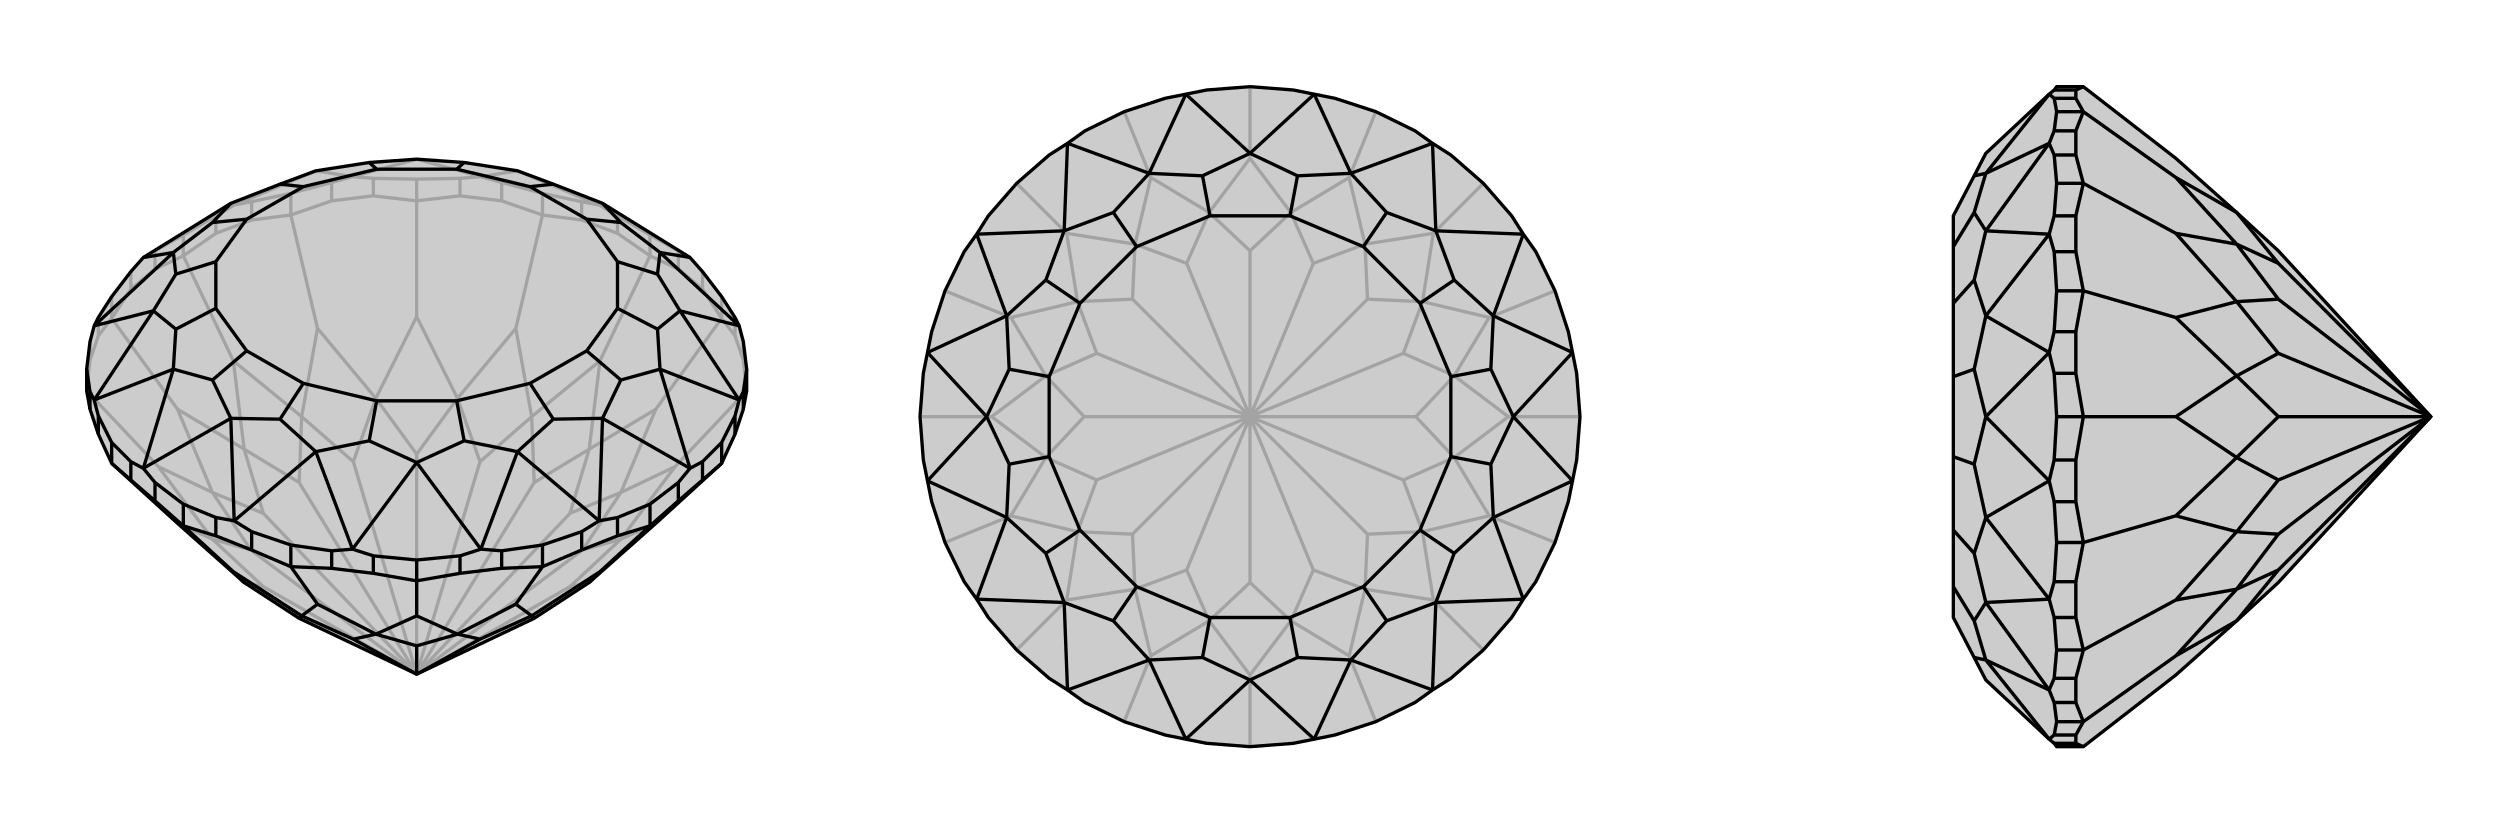
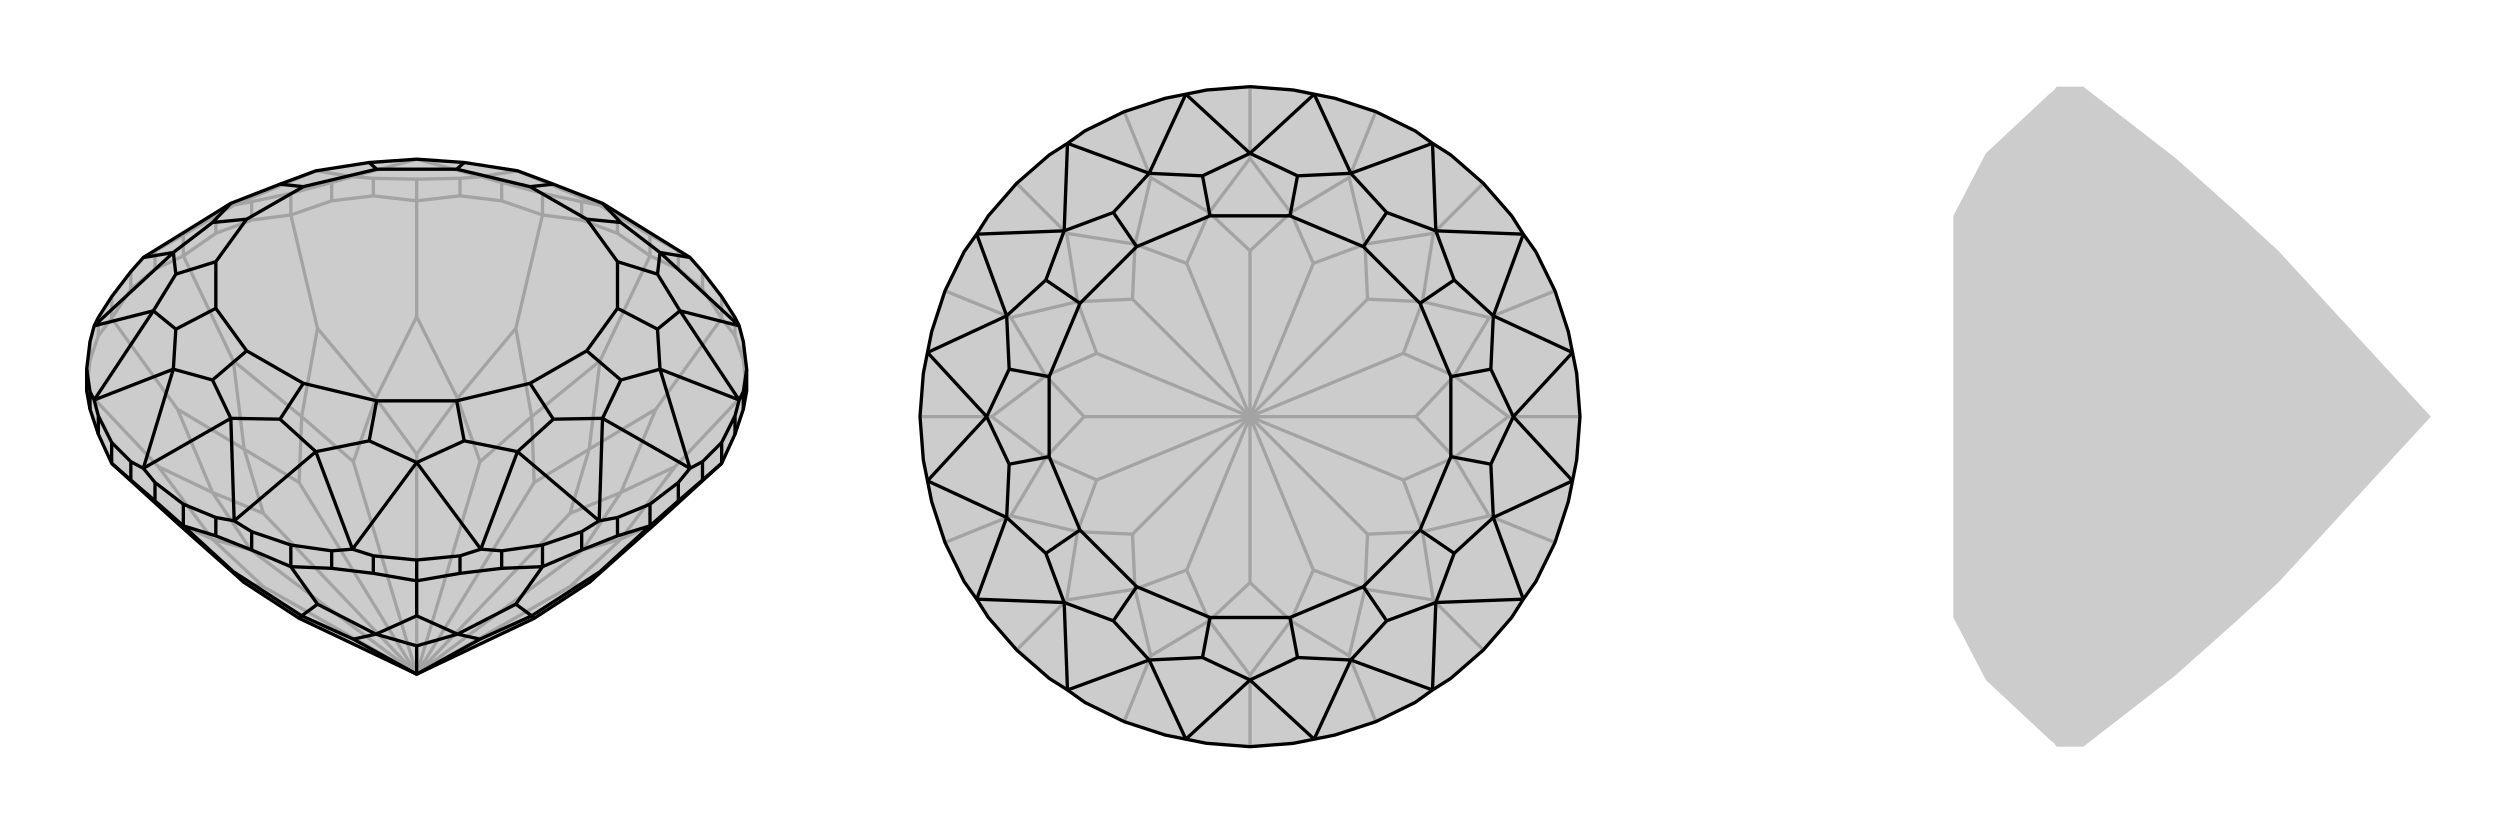
<svg xmlns="http://www.w3.org/2000/svg" viewBox="0 0 3000 1000">
  <g stroke="currentColor" stroke-width="4" fill="none" transform="translate(0 -31)">
    <path fill="currentColor" stroke="none" fill-opacity=".2" d="M882,552L892,522L896,500L896,474L892,441L887,422L882,412L866,387L843,357L828,340L723,275L664,252L621,236L557,226L500,222L443,226L379,236L336,252L277,275L172,340L157,357L134,387L118,412L113,422L108,441L104,474L104,500L108,522L118,552L134,587L213,659L293,730L359,773L500,840L641,773L707,730L787,659L866,587z" />
    <path stroke-opacity=".2" d="M892,463L892,441M882,434L882,412M866,413L866,387M843,378L843,357M814,354L814,332M780,338L780,313M741,311L741,290M698,295L698,273M651,289L651,263M602,272L602,250M552,266L552,245M500,272L500,246M448,266L448,245M398,272L398,250M349,289L349,263M302,295L302,273M259,311L259,290M220,338L220,313M186,354L186,332M157,378L157,357M134,413L134,387M118,434L118,412M108,463L108,441M896,500L892,463M892,463L882,434M882,434L866,413M896,500L810,591M866,413L843,378M843,378L814,354M814,354L780,338M866,413L787,522M780,338L741,311M741,311L698,295M698,295L651,289M780,338L720,464M651,289L602,272M602,272L552,266M552,266L500,272M651,289L619,425M500,272L448,266M448,266L398,272M398,272L349,289M500,272L500,411M349,289L302,295M302,295L259,311M259,311L220,338M349,289L381,425M220,338L186,354M186,354L157,378M157,378L134,413M220,338L280,464M134,413L118,434M118,434L108,463M108,463L104,500M134,413L213,522M104,500L190,591M787,659L745,678M810,591L745,678M810,591L745,622M787,522L745,622M787,522L707,570M720,464L707,570M720,464L638,531M619,425L638,531M619,425L549,509M500,411L549,509M500,411L451,509M381,425L451,509M381,425L362,531M280,464L362,531M280,464L293,570M213,522L293,570M213,522L255,622M190,591L255,622M190,591L255,678M213,659L255,678M707,730L684,735M745,678L684,735M745,678L699,691M500,840L684,735M745,622L699,691M745,622L684,647M500,840L699,691M707,570L684,647M707,570L641,610M500,840L684,647M638,531L641,610M638,531L576,585M500,840L641,610M549,509L576,585M549,509L500,576M500,840L576,585M451,509L500,576M451,509L424,585M500,840L500,576M362,531L424,585M362,531L359,610M500,840L424,585M293,570L359,610M293,570L316,647M500,840L359,610M255,622L316,647M255,622L301,691M500,840L316,647M255,678L301,691M255,678L316,735M500,840L301,691M293,730L316,735M500,840L316,735M814,332L828,340M814,332L780,313M780,313L741,290M741,290L719,277M259,290L281,277M259,290L220,313M220,313L186,332M186,332L172,340M398,250L423,243M398,250L349,263M349,263L302,273M302,273L281,277M552,245L577,243M552,245L500,246M500,246L448,245M448,245L423,243M698,273L719,277M698,273L651,263M651,263L602,250M602,250L577,243M281,277L277,275M281,277L379,236M423,243L379,236M423,243L500,222M577,243L500,222M577,243L621,236M719,277L723,275M719,277L621,236" />
    <path d="M882,552L892,522L896,500L896,474L892,441L887,422L882,412L866,387L843,357L828,340L723,275L664,252L621,236L557,226L500,222L443,226L379,236L336,252L277,275L172,340L157,357L134,387L118,412L113,422L108,441L104,474L104,500L108,522L118,552L134,587L213,659L293,730L359,773L500,840L641,773L707,730L787,659L866,587z" />
    <path d="M259,674L259,652M302,691L302,669M349,711L349,685M398,713L398,692M448,719L448,698M500,728L500,703M552,719L552,698M602,713L602,692M651,711L651,685M698,691L698,669M741,674L741,652M780,662L780,636M814,632L814,610M843,607L843,585M866,587L866,562M882,552L882,530M892,522L892,501M108,522L108,501M118,552L118,530M134,587L134,562M157,607L157,585M220,662L220,636M186,632L186,610M259,674L220,662M259,674L302,691M302,691L349,711M349,711L398,713M398,713L448,719M448,719L500,728M349,711L381,756M500,728L552,719M552,719L602,713M602,713L651,711M500,728L500,770M651,711L698,691M698,691L741,674M741,674L780,662M651,711L619,756M780,662L814,632M814,632L843,607M843,607L866,587M780,662L720,717M134,587L157,607M157,607L186,632M220,662L186,632M220,662L280,717M280,717L362,770M280,717L293,730M381,756L362,770M381,756L451,792M500,770L451,792M500,770L549,792M619,756L549,792M619,756L638,770M720,717L638,770M720,717L707,730M362,770L359,773M362,770L424,798M451,792L424,798M451,792L500,806M424,798L500,840M549,792L500,806M549,792L576,798M500,806L500,840M638,770L576,798M638,770L641,773M576,798L500,840M892,501L887,511M892,501L896,474M843,585L828,593M843,585L866,562M866,562L882,530M882,530L887,511M741,652L719,656M741,652L780,636M780,636L814,610M814,610L828,593M602,692L577,690M602,692L651,685M651,685L698,669M698,669L719,656M448,698L423,690M448,698L500,703M500,703L552,698M552,698L577,690M302,669L281,656M302,669L349,685M349,685L398,692M398,692L423,690M259,652L220,636M259,652L281,656M186,610L172,593M220,636L186,610M118,530L113,511M118,530L134,562M134,562L157,585M157,585L172,593M104,474L108,501M108,501L113,511M828,340L792,334M887,422L792,334M887,422L816,404M887,511L816,404M887,511L792,474M828,593L792,474M828,593L723,533M719,656L723,533M719,656L621,573M577,690L621,573M577,690L500,586M423,690L500,586M423,690L379,573M281,656L379,573M281,656L277,533M172,593L277,533M172,593L208,474M113,511L208,474M113,511L184,404M113,422L184,404M113,422L208,334M172,340L208,334M723,275L745,298M792,334L745,298M792,334L789,360M745,298L704,294M816,404L789,360M816,404L789,426M789,360L741,345M792,474L789,426M792,474L745,487M789,426L741,401M723,533L745,487M723,533L664,534M745,487L704,452M621,573L664,534M621,573L557,560M664,534L636,491M500,586L557,560M500,586L443,560M557,560L548,512M379,573L443,560M379,573L336,534M443,560L452,512M277,533L336,534M277,533L255,487M336,534L364,491M208,474L255,487M208,474L211,426M255,487L296,452M184,404L211,426M184,404L211,360M211,426L259,401M208,334L211,360M208,334L255,298M211,360L259,345M277,275L255,298M255,298L296,294M336,252L364,255M443,226L452,234M664,252L636,255M557,226L548,234M704,294L636,255M704,294L741,345M741,345L741,401M741,401L704,452M704,452L636,491M636,491L548,512M548,512L452,512M452,512L364,491M364,491L296,452M296,452L259,401M259,401L259,345M259,345L296,294M296,294L364,255M364,255L452,234M452,234L548,234M636,255L548,234" />
  </g>
  <g stroke="currentColor" stroke-width="4" fill="none" transform="translate(1000 0)">
    <path fill="currentColor" stroke="none" fill-opacity=".2" d="M500,104L448,108L423,113L398,118L349,134L302,157L281,172L259,186L220,220L186,259L172,281L157,302L134,349L118,398L113,423L108,448L104,500L108,552L113,577L118,602L134,651L157,698L172,719L186,741L220,780L259,814L281,828L302,843L349,866L398,882L423,887L448,892L500,896L552,892L577,887L602,882L651,866L698,843L719,828L741,814L780,780L814,741L828,719L843,698L866,651L882,602L887,577L892,552L896,500L892,448L887,423L882,398L866,349L843,302L828,281L814,259L780,220L741,186L719,172L698,157L651,134L602,118L577,113L552,108z" />
    <path stroke-opacity=".2" d="M651,866L619,787M780,780L720,720M866,651L787,619M896,500L810,500M866,349L787,381M780,220L720,280M651,134L619,213M500,104L500,190M349,134L381,213M220,220L280,280M134,349L213,381M104,500L190,500M134,651L213,619M220,780L280,720M500,896L500,810M349,866L381,787M500,810L549,745M500,810L451,745M619,787L549,745M619,787L638,707M720,720L638,707M720,720L707,638M787,619L707,638M787,619L745,549M810,500L745,549M810,500L745,451M787,381L745,451M787,381L707,362M720,280L707,362M720,280L638,293M619,213L638,293M619,213L549,255M500,190L549,255M500,190L451,255M381,213L451,255M381,213L362,293M280,280L362,293M280,280L293,362M213,381L293,362M213,381L255,451M190,500L255,451M190,500L255,549M213,619L255,549M213,619L293,638M280,720L293,638M280,720L362,707M381,787L362,707M381,787L451,745M549,745L500,699M549,745L576,684M638,707L576,684M638,707L641,641M576,684L500,500M707,638L641,641M707,638L684,576M641,641L500,500M745,549L684,576M745,549L699,500M684,576L500,500M745,451L699,500M745,451L684,424M500,500L699,500M707,362L684,424M707,362L641,359M500,500L684,424M638,293L641,359M638,293L576,316M500,500L641,359M549,255L576,316M549,255L500,301M500,500L576,316M451,255L500,301M451,255L424,316M500,500L500,301M362,293L424,316M362,293L359,359M500,500L424,316M293,362L359,359M293,362L316,424M500,500L359,359M255,451L316,424M255,451L301,500M500,500L316,424M255,549L301,500M255,549L316,576M500,500L301,500M293,638L316,576M293,638L359,641M500,500L316,576M362,707L359,641M362,707L424,684M500,500L359,641M451,745L500,699M451,745L424,684M500,500L500,699M500,500L424,684" />
    <path d="M500,104L448,108L423,113L398,118L349,134L302,157L281,172L259,186L220,220L186,259L172,281L157,302L134,349L118,398L113,423L108,448L104,500L108,552L113,577L118,602L134,651L157,698L172,719L186,741L220,780L259,814L281,828L302,843L349,866L398,882L423,887L448,892L500,896L552,892L577,887L602,882L651,866L698,843L719,828L741,814L780,780L814,741L828,719L843,698L866,651L882,602L887,577L892,552L896,500L892,448L887,423L882,398L866,349L843,302L828,281L814,259L780,220L741,186L719,172L698,157L651,134L602,118L577,113L552,108z" />
    <path d="M577,113L500,184M577,113L621,208M719,172L621,208M719,172L723,277M828,281L723,277M828,281L792,379M887,423L792,379M887,423L816,500M887,577L816,500M887,577L792,621M828,719L792,621M828,719L723,723M719,828L723,723M719,828L621,792M577,887L621,792M577,887L500,816M423,887L500,816M423,887L379,792M281,828L379,792M281,828L277,723M172,719L277,723M172,719L208,621M113,577L208,621M113,577L184,500M113,423L184,500M113,423L208,379M172,281L208,379M172,281L277,277M281,172L277,277M281,172L379,208M423,113L500,184M423,113L379,208M500,184L557,211M500,184L443,211M621,208L557,211M621,208L664,255M557,211L548,259M723,277L664,255M723,277L745,336M664,255L636,296M792,379L745,336M792,379L789,443M745,336L704,364M816,500L789,443M816,500L789,557M789,443L741,452M792,621L789,557M792,621L745,664M789,557L741,548M723,723L745,664M723,723L664,745M745,664L704,636M621,792L664,745M621,792L557,789M664,745L636,704M500,816L557,789M500,816L443,789M557,789L548,741M379,792L443,789M379,792L336,745M443,789L452,741M277,723L336,745M277,723L255,664M336,745L364,704M208,621L255,664M208,621L211,557M255,664L296,636M184,500L211,557M184,500L211,443M211,557L259,548M208,379L211,443M208,379L255,336M211,443L259,452M277,277L255,336M277,277L336,255M255,336L296,364M379,208L336,255M379,208L443,211M443,211L452,259M336,255L364,296M548,259L452,259M548,259L636,296M636,296L704,364M704,364L741,452M741,452L741,548M741,548L704,636M704,636L636,704M636,704L548,741M548,741L452,741M452,741L364,704M364,704L296,636M296,636L259,548M259,548L259,452M259,452L296,364M296,364L364,296M452,259L364,296" />
  </g>
  <g stroke="currentColor" stroke-width="4" fill="none" transform="translate(2000 0)">
    <path fill="currentColor" stroke="none" fill-opacity=".2" d="M611,190L684,255L734,301L917,500L734,699L684,745L611,810L500,896L468,896L465,892L459,887L383,816L369,789L344,741L344,704L344,636L344,548L344,452L344,364L344,296L344,259L369,211L383,184L459,113L465,108L468,104L500,104z" />
-     <path stroke-opacity=".2" d="M491,108L465,108M491,118L465,118M500,134L468,134M491,157L465,157M491,186L465,186M500,220L468,220M491,259L465,259M491,302L465,302M500,349L468,349M491,398L465,398M491,448L465,448M500,500L468,500M491,552L465,552M491,602L465,602M500,651L468,651M491,698L465,698M491,741L465,741M500,780L468,780M491,814L465,814M491,843L465,843M500,866L468,866M491,882L465,882M491,892L465,892M500,104L491,108M491,108L491,118M491,118L500,134M500,134L491,157M491,157L491,186M491,186L500,220M500,134L611,213M500,220L491,259M491,259L491,302M491,302L500,349M500,220L611,280M500,349L491,398M491,398L491,448M491,448L500,500M500,349L611,381M500,500L491,552M491,552L491,602M491,602L500,651M500,500L611,500M500,651L491,698M491,698L491,741M491,741L500,780M500,651L611,619M500,780L491,814M491,814L491,843M491,843L500,866M500,780L611,720M500,866L491,882M491,882L491,892M500,896L491,892M500,866L611,787M611,213L684,255M611,213L684,293M611,280L684,293M611,280L684,362M611,381L684,362M611,381L684,451M611,500L684,451M611,500L684,549M611,619L684,549M611,619L684,638M611,720L684,638M611,720L684,707M611,787L684,707M611,787L684,745M684,255L734,316M684,293L734,316M684,293L734,359M917,500L734,316M684,362L734,359M684,362L734,424M917,500L734,359M684,451L734,424M684,451L734,500M917,500L734,424M684,549L734,500M684,549L734,576M917,500L734,500M684,638L734,576M684,638L734,641M917,500L734,576M684,707L734,641M684,707L734,684M917,500L734,641M684,745L734,684M917,500L734,684M465,843L459,828M465,843L468,866M468,866L465,882M465,882L459,887M465,741L459,719M465,741L468,780M468,780L465,814M465,814L459,828M465,602L459,577M465,602L468,651M468,651L465,698M465,698L459,719M465,448L459,423M465,448L468,500M468,500L465,552M465,552L459,577M465,302L459,281M465,302L468,349M468,349L465,398M465,398L459,423M465,186L459,172M465,186L468,220M468,220L465,259M465,259L459,281M465,118L459,113M465,118L468,134M468,134L465,157M465,157L459,172M459,887L383,792M459,828L383,792M459,828L383,723M459,719L383,723M459,719L383,621M459,577L383,621M459,577L383,500M459,423L383,500M459,423L383,379M459,281L383,379M459,281L383,277M459,172L383,277M459,172L383,208M459,113L383,208M383,792L369,789M383,792L369,745M383,723L369,745M383,723L369,664M369,745L344,704M383,621L369,664M383,621L369,557M369,664L344,636M383,500L369,557M383,500L369,443M369,557L344,548M383,379L369,443M383,379L369,336M369,443L344,452M383,277L369,336M383,277L369,255M369,336L344,364M383,208L369,255M383,208L369,211M369,255L344,296" />
-     <path d="M611,190L684,255L734,301L917,500L734,699L684,745L611,810L500,896L468,896L465,892L459,887L383,816L369,789L344,741L344,704L344,636L344,548L344,452L344,364L344,296L344,259L369,211L383,184L459,113L465,108L468,104L500,104z" />
-     <path d="M491,892L465,892M491,882L465,882M500,866L468,866M491,843L465,843M491,814L465,814M500,780L468,780M491,741L465,741M491,698L465,698M500,651L468,651M491,602L465,602M491,552L465,552M500,500L468,500M491,448L465,448M491,398L465,398M500,349L468,349M491,302L465,302M491,259L465,259M500,220L468,220M491,186L465,186M491,157L465,157M500,134L468,134M491,118L465,118M491,108L465,108M491,892L500,896M491,892L491,882M491,882L500,866M500,866L491,843M491,843L491,814M491,814L500,780M500,866L611,787M500,780L491,741M491,741L491,698M491,698L500,651M500,780L611,720M500,651L491,602M491,602L491,552M491,552L500,500M500,651L611,619M500,500L491,448M491,448L491,398M491,398L500,349M500,500L611,500M500,349L491,302M491,302L491,259M491,259L500,220M500,349L611,381M500,220L491,186M491,186L491,157M491,157L500,134M500,220L611,280M500,134L491,118M491,118L491,108M491,108L500,104M500,134L611,213M611,787L684,745M611,787L684,707M611,720L684,707M611,720L684,638M611,619L684,638M611,619L684,549M611,500L684,549M611,500L684,451M611,381L684,451M611,381L684,362M611,280L684,362M611,280L684,293M611,213L684,293M611,213L684,255M684,745L734,684M684,707L734,684M684,707L734,641M734,684L917,500M684,638L734,641M684,638L734,576M734,641L917,500M684,549L734,576M684,549L734,500M734,576L917,500M684,451L734,500M684,451L734,424M917,500L734,500M684,362L734,424M684,362L734,359M917,500L734,424M684,293L734,359M684,293L734,316M917,500L734,359M684,255L734,316M917,500L734,316M465,157L459,172M465,157L468,134M468,134L465,118M465,118L459,113M465,259L459,281M465,259L468,220M468,220L465,186M465,186L459,172M465,398L459,423M465,398L468,349M468,349L465,302M465,302L459,281M465,552L459,577M465,552L468,500M468,500L465,448M465,448L459,423M465,698L459,719M465,698L468,651M468,651L465,602M465,602L459,577M465,814L459,828M465,814L468,780M468,780L465,741M465,741L459,719M465,882L459,887M465,882L468,866M468,866L465,843M465,843L459,828M459,113L383,208M459,172L383,208M459,172L383,277M459,281L383,277M459,281L383,379M459,423L383,379M459,423L383,500M459,577L383,500M459,577L383,621M459,719L383,621M459,719L383,723M459,828L383,723M459,828L383,792M459,887L383,792M383,208L369,211M383,208L369,255M383,277L369,255M383,277L369,336M369,255L344,296M383,379L369,336M383,379L369,443M369,336L344,364M383,500L369,443M383,500L369,557M369,443L344,452M383,621L369,557M383,621L369,664M369,557L344,548M383,723L369,664M383,723L369,745M369,664L344,636M383,792L369,745M383,792L369,789M369,745L344,704" />
  </g>
</svg>